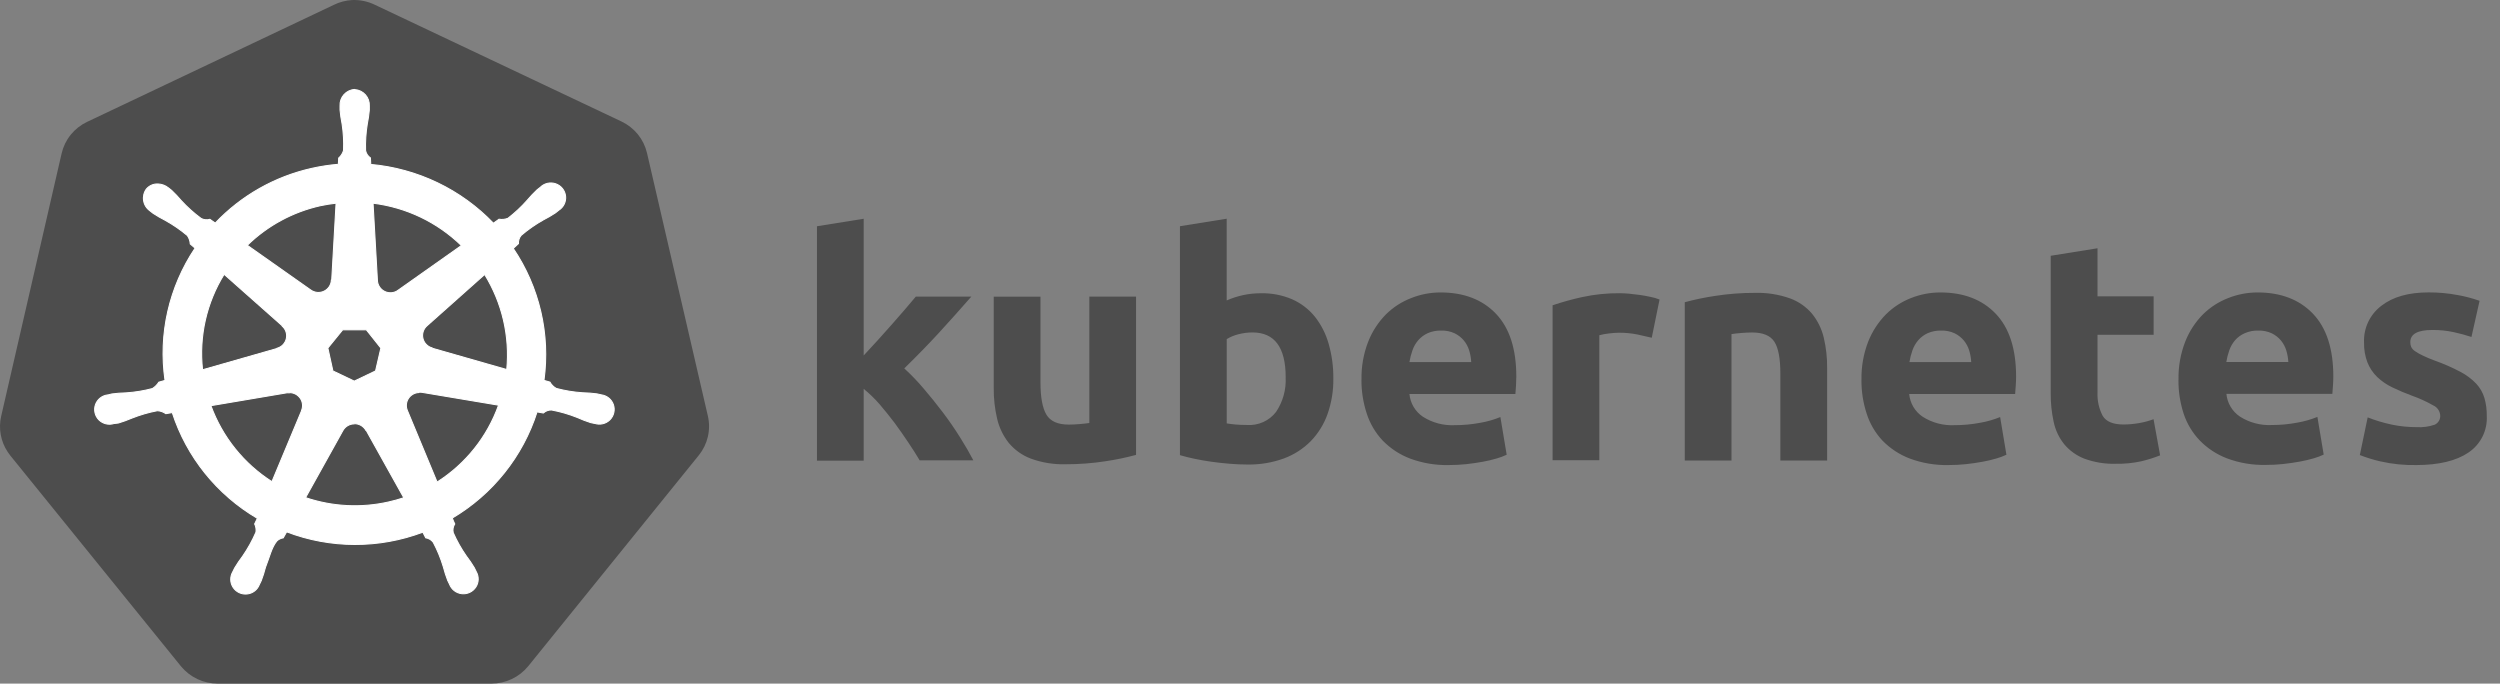
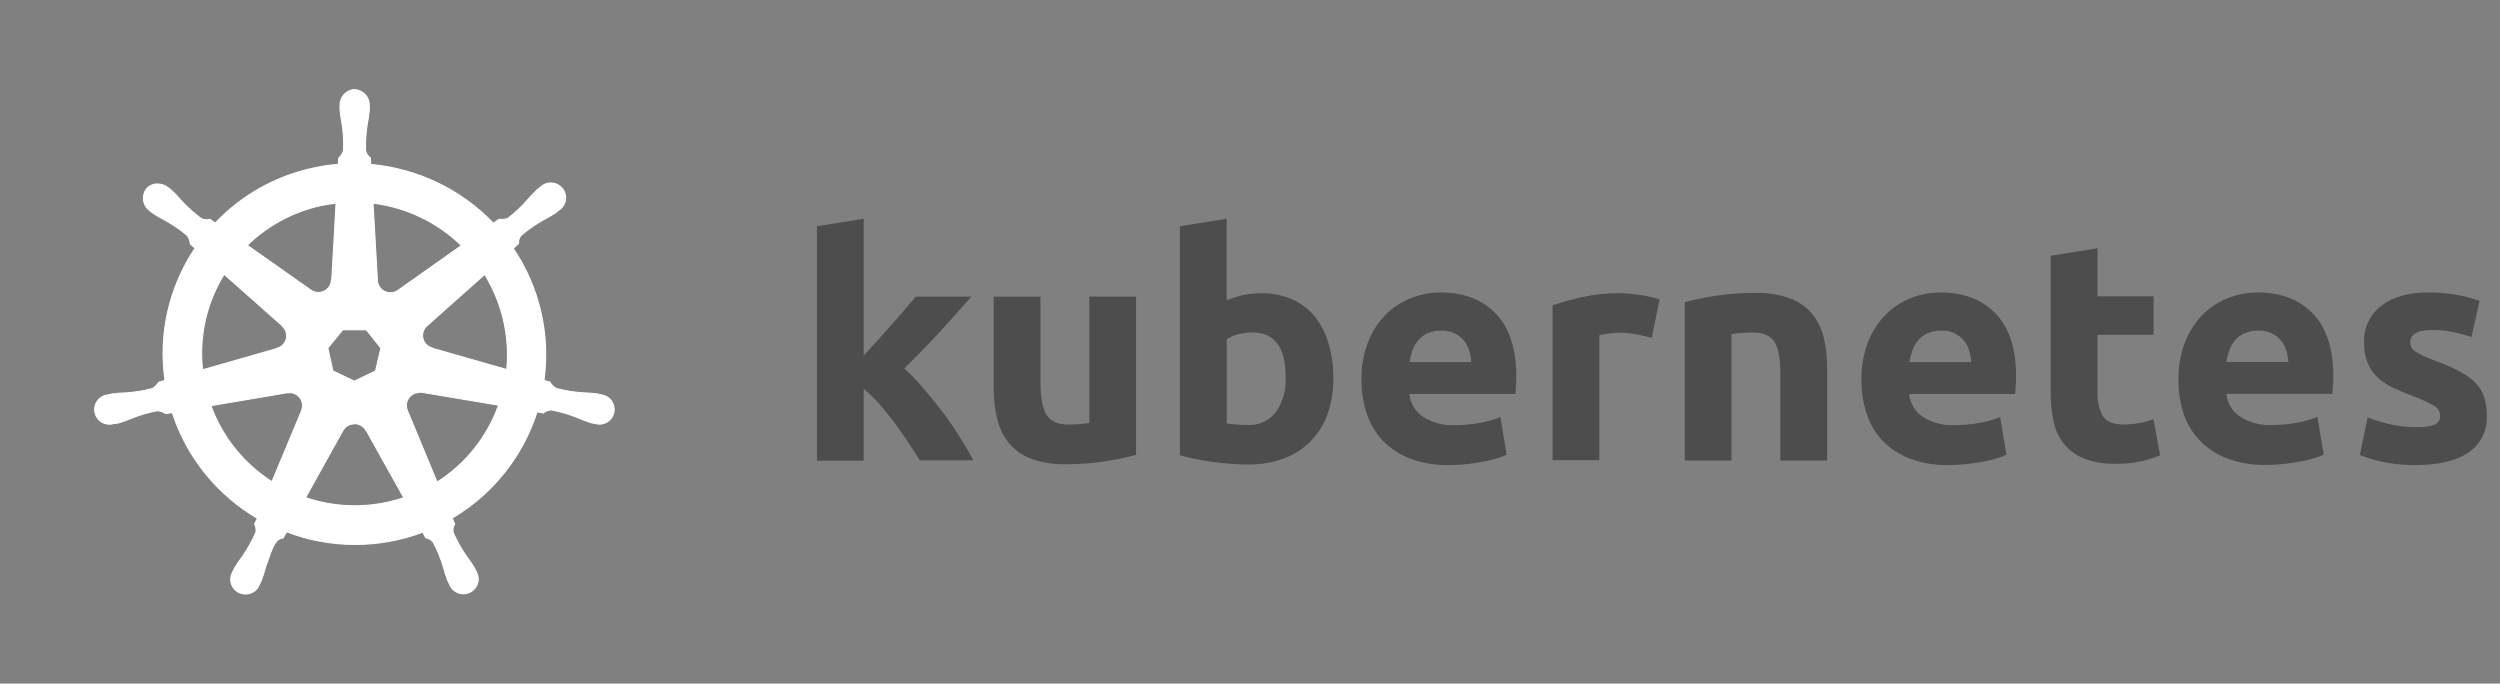
<svg xmlns="http://www.w3.org/2000/svg" width="128" height="35" viewBox="0 0 128 35" fill="none">
  <rect x="0" y="0" width="128" height="35" fill="#808080" stroke="none" />
-   <path d="M18.027 0.002C17.703 0.021 17.385 0.105 17.093 0.248L4.461 6.239C4.135 6.393 3.848 6.618 3.622 6.898C3.396 7.177 3.237 7.504 3.156 7.853L0.062 21.301C-0.011 21.613 -0.02 21.936 0.037 22.252C0.094 22.567 0.214 22.867 0.391 23.135C0.434 23.2 0.48 23.263 0.527 23.324L9.266 34.114C9.494 34.392 9.781 34.615 10.107 34.769C10.432 34.922 10.788 35.001 11.149 35H25.158C25.52 35.001 25.878 34.921 26.204 34.766C26.531 34.612 26.818 34.386 27.046 34.107L35.777 23.312C36.003 23.033 36.162 22.707 36.243 22.358C36.324 22.01 36.324 21.647 36.243 21.299L33.127 7.836C33.045 7.487 32.886 7.16 32.66 6.88C32.434 6.601 32.147 6.376 31.821 6.221L19.199 0.248C18.835 0.07 18.432 -0.014 18.027 0.002Z" fill="#4D4D4D" />
  <path d="M18.154 4.58C17.944 4.594 17.749 4.69 17.61 4.846C17.471 5.002 17.399 5.206 17.41 5.414V5.626C17.431 5.866 17.466 6.104 17.514 6.34C17.584 6.791 17.609 7.247 17.589 7.703C17.545 7.854 17.459 7.988 17.341 8.092L17.324 8.412C16.864 8.45 16.408 8.52 15.959 8.621C14.068 9.044 12.348 10.02 11.02 11.422L10.747 11.23C10.598 11.274 10.437 11.258 10.299 11.186C9.931 10.915 9.59 10.609 9.281 10.273C9.126 10.088 8.961 9.913 8.786 9.748L8.617 9.615C8.468 9.496 8.284 9.427 8.092 9.419C7.978 9.413 7.864 9.434 7.759 9.48C7.655 9.526 7.562 9.596 7.49 9.684C7.367 9.856 7.318 10.069 7.353 10.276C7.387 10.484 7.504 10.669 7.676 10.792L7.832 10.915C8.034 11.048 8.243 11.17 8.459 11.279C8.861 11.501 9.24 11.762 9.591 12.057C9.681 12.184 9.733 12.335 9.742 12.49L9.989 12.704C8.653 14.696 8.105 17.108 8.449 19.477L8.132 19.568C8.049 19.699 7.938 19.81 7.807 19.893C7.364 20.011 6.91 20.085 6.452 20.115C6.21 20.12 5.967 20.139 5.727 20.171L5.528 20.221H5.504C5.364 20.239 5.232 20.296 5.123 20.385C5.014 20.474 4.932 20.591 4.886 20.724C4.841 20.856 4.833 20.999 4.865 21.135C4.896 21.272 4.965 21.397 5.064 21.497C5.164 21.596 5.289 21.666 5.426 21.699C5.563 21.732 5.707 21.726 5.841 21.683H5.855L6.061 21.658C6.292 21.589 6.518 21.507 6.74 21.412C7.165 21.242 7.607 21.113 8.057 21.028C8.213 21.037 8.364 21.09 8.491 21.18L8.82 21.124C9.558 23.397 11.108 25.324 13.177 26.538L13.039 26.826C13.102 26.958 13.126 27.105 13.105 27.25C12.918 27.681 12.689 28.093 12.422 28.48C12.275 28.673 12.139 28.873 12.016 29.081L11.916 29.283C11.846 29.403 11.81 29.541 11.813 29.68C11.816 29.82 11.859 29.956 11.935 30.073C12.012 30.19 12.119 30.284 12.246 30.343C12.373 30.403 12.514 30.427 12.654 30.411C12.794 30.396 12.926 30.343 13.037 30.257C13.148 30.171 13.232 30.056 13.281 29.925L13.375 29.733C13.461 29.508 13.534 29.278 13.593 29.044C13.792 28.552 13.903 28.023 14.178 27.695C14.268 27.611 14.381 27.557 14.502 27.538L14.676 27.23C16.919 28.087 19.401 28.093 21.648 27.247L21.797 27.535C21.951 27.559 22.09 27.642 22.183 27.767C22.397 28.17 22.57 28.593 22.701 29.029C22.761 29.263 22.835 29.493 22.922 29.718L23.016 29.91C23.065 30.041 23.149 30.156 23.26 30.242C23.371 30.328 23.503 30.381 23.643 30.397C23.783 30.412 23.924 30.389 24.051 30.329C24.178 30.269 24.285 30.175 24.362 30.058C24.439 29.941 24.481 29.805 24.484 29.666C24.487 29.526 24.451 29.388 24.381 29.268L24.282 29.066C24.158 28.859 24.022 28.66 23.875 28.468C23.614 28.093 23.39 27.695 23.206 27.277C23.188 27.201 23.186 27.121 23.199 27.044C23.212 26.967 23.241 26.893 23.283 26.826C23.235 26.728 23.193 26.627 23.157 26.524C25.224 25.301 26.768 23.367 27.497 21.089L27.819 21.146C27.934 21.041 28.086 20.986 28.242 20.991C28.693 21.076 29.134 21.205 29.56 21.375C29.781 21.475 30.008 21.562 30.239 21.636C30.293 21.651 30.372 21.66 30.437 21.678H30.452C30.585 21.721 30.729 21.727 30.866 21.694C31.003 21.662 31.128 21.591 31.228 21.492C31.327 21.392 31.396 21.267 31.427 21.13C31.459 20.994 31.451 20.851 31.406 20.718C31.36 20.586 31.278 20.468 31.168 20.379C31.058 20.29 30.926 20.234 30.786 20.216L30.563 20.166C30.322 20.134 30.08 20.115 29.837 20.11C29.38 20.08 28.926 20.006 28.482 19.888C28.345 19.812 28.232 19.7 28.155 19.564L27.851 19.475C28.177 17.108 27.618 14.703 26.278 12.719L26.545 12.473C26.535 12.318 26.585 12.165 26.687 12.047C27.035 11.75 27.412 11.487 27.811 11.262C28.027 11.153 28.236 11.031 28.438 10.898L28.604 10.765C28.726 10.69 28.823 10.582 28.886 10.453C28.949 10.325 28.974 10.182 28.958 10.04C28.942 9.898 28.886 9.764 28.797 9.652C28.707 9.541 28.588 9.457 28.453 9.41C28.317 9.363 28.171 9.355 28.031 9.387C27.892 9.419 27.764 9.49 27.663 9.591L27.494 9.724C27.319 9.889 27.154 10.064 26.999 10.248C26.699 10.588 26.367 10.899 26.008 11.176C25.863 11.234 25.704 11.251 25.55 11.225L25.262 11.429C23.605 9.703 21.374 8.634 18.983 8.419C18.983 8.321 18.968 8.139 18.966 8.085C18.837 7.997 18.748 7.863 18.718 7.71C18.703 7.255 18.732 6.799 18.805 6.349C18.853 6.114 18.888 5.875 18.909 5.636V5.422C18.92 5.213 18.848 5.009 18.709 4.853C18.57 4.697 18.375 4.602 18.166 4.587L18.154 4.58ZM17.207 10.403L16.984 14.341H16.967C16.962 14.46 16.924 14.576 16.858 14.677C16.792 14.777 16.699 14.857 16.591 14.909C16.482 14.961 16.362 14.983 16.242 14.972C16.122 14.961 16.007 14.918 15.909 14.848L12.66 12.559C13.694 11.549 14.992 10.847 16.407 10.531C16.672 10.475 16.94 10.432 17.21 10.403H17.207ZM19.1 10.403C20.806 10.613 22.396 11.375 23.625 12.571L20.405 14.845C20.308 14.923 20.191 14.972 20.067 14.986C19.943 15 19.817 14.98 19.705 14.927C19.592 14.874 19.496 14.791 19.429 14.687C19.361 14.583 19.325 14.462 19.323 14.338L19.1 10.403ZM11.476 14.043L14.448 16.677V16.694C14.539 16.773 14.606 16.874 14.643 16.988C14.681 17.102 14.686 17.224 14.659 17.34C14.632 17.457 14.574 17.564 14.49 17.651C14.407 17.737 14.302 17.799 14.185 17.831V17.843L10.371 18.933C10.182 17.226 10.57 15.504 11.476 14.041V14.043ZM24.809 14.043C25.712 15.503 26.111 17.215 25.946 18.921L22.127 17.828V17.814C22.01 17.782 21.905 17.72 21.822 17.633C21.738 17.547 21.68 17.44 21.653 17.323C21.626 17.206 21.631 17.085 21.669 16.971C21.706 16.857 21.773 16.755 21.864 16.677L24.812 14.053L24.809 14.043ZM17.544 16.886H18.758L19.501 17.821L19.229 18.992L18.139 19.514L17.044 18.992L16.786 17.819L17.544 16.886ZM21.44 20.085C21.491 20.079 21.543 20.079 21.594 20.085L25.527 20.745C24.948 22.369 23.84 23.755 22.379 24.683L20.858 21.02C20.817 20.922 20.799 20.816 20.807 20.71C20.816 20.603 20.849 20.501 20.906 20.41C20.962 20.32 21.04 20.244 21.132 20.19C21.224 20.135 21.328 20.104 21.436 20.098L21.44 20.085ZM14.834 20.102C14.944 20.104 15.051 20.133 15.147 20.185C15.242 20.238 15.324 20.313 15.383 20.404C15.443 20.496 15.479 20.6 15.488 20.708C15.497 20.817 15.479 20.926 15.436 21.025V21.04L13.923 24.663C12.479 23.741 11.381 22.373 10.797 20.77L14.696 20.11C14.739 20.106 14.783 20.106 14.827 20.11L14.834 20.102ZM18.129 21.692C18.253 21.689 18.375 21.719 18.483 21.78C18.59 21.842 18.679 21.931 18.738 22.04H18.753L20.675 25.485C20.423 25.569 20.167 25.641 19.907 25.699C18.493 26.021 17.017 25.945 15.644 25.48L17.561 22.035C17.619 21.935 17.701 21.852 17.801 21.794C17.9 21.736 18.013 21.704 18.129 21.702V21.692Z" fill="white" stroke="white" stroke-width="0.054" />
  <path d="M44.221 18.2L44.952 17.407C45.203 17.132 45.446 16.859 45.682 16.59L46.351 15.822C46.559 15.579 46.738 15.368 46.889 15.187H49.732C49.164 15.835 48.611 16.453 48.072 17.041C47.533 17.628 46.941 18.235 46.299 18.862C46.651 19.184 46.982 19.528 47.29 19.893C47.632 20.292 47.962 20.702 48.281 21.124C48.599 21.545 48.893 21.972 49.162 22.404C49.43 22.83 49.654 23.219 49.836 23.57H47.087C46.922 23.291 46.727 22.984 46.502 22.65C46.278 22.313 46.046 21.983 45.809 21.66C45.561 21.332 45.302 21.01 45.031 20.693C44.784 20.409 44.513 20.148 44.221 19.91V23.587H41.828V11.584L44.221 11.2V18.202V18.2ZM58.166 23.29C57.649 23.43 57.124 23.539 56.593 23.617C55.925 23.72 55.249 23.771 54.572 23.77C53.962 23.787 53.354 23.69 52.781 23.482C52.34 23.315 51.95 23.038 51.649 22.677C51.363 22.315 51.16 21.895 51.055 21.446C50.933 20.928 50.874 20.398 50.879 19.866V15.19H53.272V19.571C53.272 20.337 53.373 20.89 53.576 21.23C53.779 21.569 54.159 21.739 54.716 21.739C54.881 21.739 55.062 21.731 55.261 21.714C55.459 21.698 55.63 21.679 55.773 21.658V15.185H58.166V23.29ZM68.267 19.381C68.276 20 68.175 20.616 67.97 21.2C67.787 21.718 67.493 22.192 67.11 22.588C66.722 22.98 66.251 23.283 65.731 23.474C65.134 23.69 64.503 23.795 63.868 23.784C63.579 23.784 63.277 23.771 62.962 23.745C62.648 23.719 62.337 23.684 62.03 23.642C61.725 23.599 61.433 23.548 61.156 23.489C60.878 23.43 60.631 23.368 60.413 23.304V11.582L62.806 11.198V15.382C63.074 15.265 63.354 15.174 63.64 15.111C63.946 15.045 64.258 15.013 64.572 15.015C65.118 15.004 65.66 15.11 66.162 15.325C66.612 15.525 67.009 15.829 67.319 16.211C67.643 16.621 67.882 17.09 68.024 17.592C68.192 18.174 68.273 18.776 68.267 19.381ZM65.827 19.317C65.827 17.786 65.26 17.021 64.126 17.021C63.879 17.021 63.633 17.053 63.395 17.117C63.188 17.169 62.99 17.252 62.808 17.363V21.677C62.924 21.699 63.072 21.718 63.254 21.734C63.435 21.75 63.634 21.759 63.848 21.759C64.132 21.778 64.417 21.727 64.676 21.61C64.936 21.494 65.162 21.314 65.335 21.089C65.686 20.567 65.858 19.945 65.825 19.317H65.827ZM69.709 19.445C69.694 18.778 69.811 18.114 70.053 17.491C70.258 16.97 70.567 16.496 70.96 16.096C71.328 15.732 71.768 15.448 72.253 15.261C72.73 15.071 73.239 14.973 73.754 14.973C74.953 14.973 75.9 15.338 76.595 16.066C77.288 16.794 77.635 17.866 77.635 19.28C77.635 19.418 77.63 19.57 77.62 19.736C77.61 19.9 77.6 20.046 77.588 20.174H72.163C72.185 20.407 72.258 20.632 72.377 20.833C72.497 21.034 72.66 21.207 72.855 21.338C73.342 21.648 73.914 21.798 74.492 21.768C74.926 21.769 75.359 21.728 75.785 21.648C76.14 21.588 76.487 21.489 76.82 21.353L77.142 23.282C76.977 23.36 76.805 23.424 76.629 23.474C76.395 23.543 76.157 23.599 75.916 23.642C75.652 23.691 75.371 23.732 75.074 23.765C74.775 23.796 74.475 23.812 74.175 23.811C73.499 23.826 72.826 23.712 72.193 23.477C71.665 23.276 71.189 22.962 70.796 22.559C70.424 22.164 70.145 21.693 69.979 21.178C69.795 20.619 69.703 20.035 69.706 19.448L69.709 19.445ZM75.326 18.535C75.316 18.334 75.281 18.136 75.222 17.944C75.166 17.758 75.074 17.585 74.95 17.434C74.822 17.282 74.663 17.157 74.484 17.068C74.266 16.966 74.027 16.917 73.786 16.925C73.548 16.919 73.312 16.965 73.095 17.06C72.911 17.145 72.747 17.267 72.614 17.42C72.483 17.573 72.382 17.749 72.317 17.939C72.248 18.133 72.196 18.333 72.163 18.537H75.326V18.535ZM84.57 17.292C84.356 17.239 84.108 17.183 83.827 17.124C83.521 17.064 83.209 17.034 82.896 17.036C82.716 17.038 82.537 17.051 82.359 17.075C82.199 17.093 82.041 17.122 81.885 17.164V23.563H79.493V15.63C79.987 15.464 80.49 15.324 80.999 15.212C81.639 15.073 82.293 15.006 82.948 15.013C83.077 15.013 83.232 15.021 83.414 15.037C83.595 15.054 83.777 15.075 83.959 15.101C84.14 15.127 84.322 15.16 84.504 15.2C84.663 15.23 84.819 15.275 84.969 15.335L84.57 17.292ZM86.255 15.475C86.772 15.335 87.297 15.226 87.828 15.148C88.497 15.044 89.174 14.993 89.851 14.995C90.462 14.977 91.071 15.073 91.647 15.276C92.087 15.437 92.478 15.709 92.779 16.066C93.065 16.421 93.268 16.835 93.374 17.277C93.496 17.789 93.555 18.314 93.549 18.84V23.58H91.154V19.125C91.154 18.359 91.053 17.817 90.85 17.501C90.647 17.183 90.267 17.023 89.71 17.023C89.545 17.023 89.363 17.032 89.165 17.048C88.967 17.064 88.796 17.083 88.653 17.105V23.578H86.26V15.475H86.255ZM95.308 19.445C95.294 18.778 95.411 18.114 95.652 17.491C95.858 16.97 96.166 16.496 96.559 16.096C96.925 15.733 97.361 15.449 97.842 15.261C98.32 15.071 98.829 14.974 99.343 14.973C100.542 14.973 101.489 15.338 102.184 16.066C102.878 16.794 103.224 17.866 103.224 19.28C103.224 19.418 103.219 19.57 103.207 19.736C103.196 19.9 103.185 20.046 103.175 20.174H97.75C97.772 20.407 97.845 20.632 97.964 20.833C98.084 21.034 98.247 21.207 98.442 21.338C98.929 21.648 99.501 21.798 100.079 21.768C100.513 21.769 100.945 21.728 101.372 21.648C101.727 21.588 102.074 21.489 102.407 21.353L102.729 23.282C102.564 23.36 102.392 23.424 102.216 23.474C101.982 23.543 101.744 23.599 101.503 23.642C101.239 23.691 100.958 23.732 100.661 23.765C100.362 23.796 100.062 23.812 99.762 23.811C99.086 23.826 98.413 23.712 97.78 23.477C97.252 23.276 96.775 22.962 96.383 22.559C96.012 22.162 95.734 21.688 95.571 21.171C95.39 20.614 95.301 20.032 95.306 19.448L95.308 19.445ZM100.926 18.535C100.916 18.334 100.881 18.136 100.822 17.944C100.766 17.758 100.673 17.585 100.549 17.434C100.421 17.282 100.263 17.157 100.084 17.068C99.866 16.966 99.626 16.917 99.385 16.925C99.148 16.919 98.912 16.965 98.694 17.06C98.51 17.145 98.346 17.267 98.214 17.42C98.083 17.573 97.982 17.749 97.916 17.939C97.847 18.133 97.796 18.333 97.763 18.537H100.926V18.535ZM105 13.095L107.393 12.711V15.173H110.266V17.142H107.393V20.095C107.373 20.51 107.465 20.923 107.658 21.291C107.835 21.586 108.19 21.734 108.723 21.734C108.99 21.733 109.256 21.709 109.518 21.663C109.772 21.62 110.021 21.553 110.262 21.463L110.598 23.314C110.285 23.439 109.963 23.54 109.635 23.617C109.208 23.71 108.771 23.753 108.334 23.745C107.782 23.762 107.232 23.672 106.715 23.482C106.315 23.326 105.961 23.072 105.687 22.743C105.42 22.41 105.236 22.02 105.149 21.604C105.043 21.119 104.992 20.623 104.996 20.127V13.095H105ZM111.54 19.445C111.525 18.778 111.642 18.114 111.884 17.491C112.089 16.97 112.397 16.496 112.79 16.096C113.159 15.732 113.599 15.448 114.083 15.261C114.561 15.071 115.07 14.974 115.585 14.973C116.783 14.973 117.73 15.338 118.426 16.066C119.119 16.794 119.466 17.863 119.466 19.273C119.466 19.411 119.46 19.562 119.449 19.728C119.437 19.892 119.426 20.038 119.416 20.166H113.992C114.013 20.399 114.087 20.625 114.207 20.826C114.327 21.027 114.49 21.2 114.685 21.33C115.173 21.64 115.745 21.791 116.323 21.761C116.756 21.761 117.189 21.721 117.616 21.64C117.971 21.58 118.318 21.481 118.651 21.345L118.973 23.275C118.808 23.353 118.636 23.417 118.46 23.467C118.226 23.535 117.988 23.591 117.747 23.634C117.483 23.683 117.202 23.724 116.905 23.757C116.606 23.789 116.306 23.804 116.006 23.804C115.33 23.819 114.657 23.705 114.024 23.469C113.496 23.268 113.019 22.955 112.627 22.551C112.251 22.158 111.968 21.686 111.8 21.171C111.62 20.614 111.531 20.032 111.537 19.448L111.54 19.445ZM117.162 18.535C117.152 18.334 117.117 18.136 117.058 17.944C117.002 17.758 116.909 17.585 116.786 17.434C116.658 17.282 116.499 17.157 116.32 17.068C116.102 16.966 115.863 16.917 115.622 16.925C115.384 16.919 115.148 16.965 114.931 17.06C114.742 17.143 114.574 17.264 114.438 17.417C114.307 17.57 114.206 17.746 114.14 17.936C114.071 18.131 114.02 18.331 113.987 18.535H117.162ZM123.734 21.869C124.05 21.889 124.366 21.845 124.665 21.741C124.756 21.697 124.83 21.626 124.879 21.538C124.928 21.45 124.948 21.349 124.938 21.249C124.927 21.143 124.889 21.042 124.827 20.956C124.765 20.87 124.681 20.801 124.583 20.757C124.24 20.562 123.88 20.397 123.508 20.265C123.161 20.138 122.82 19.995 122.488 19.834C122.202 19.698 121.939 19.518 121.71 19.3C121.495 19.091 121.327 18.839 121.215 18.562C121.089 18.231 121.03 17.879 121.039 17.526C121.025 17.167 121.098 16.811 121.251 16.486C121.405 16.161 121.634 15.878 121.921 15.66C122.508 15.2 123.316 14.971 124.343 14.971C124.842 14.969 125.339 15.014 125.829 15.106C126.212 15.173 126.588 15.272 126.954 15.402L126.538 17.252C126.24 17.154 125.937 17.072 125.631 17.006C125.27 16.928 124.901 16.891 124.531 16.895C123.782 16.895 123.407 17.103 123.407 17.518C123.406 17.602 123.422 17.686 123.454 17.764C123.498 17.852 123.564 17.925 123.647 17.978C123.772 18.064 123.903 18.139 124.041 18.202C124.206 18.284 124.417 18.373 124.675 18.468C125.122 18.627 125.556 18.818 125.975 19.039C126.277 19.196 126.551 19.402 126.785 19.647C126.977 19.854 127.119 20.102 127.201 20.371C127.287 20.671 127.328 20.982 127.323 21.294C127.343 21.66 127.267 22.026 127.103 22.355C126.938 22.684 126.69 22.966 126.384 23.171C125.757 23.595 124.871 23.808 123.729 23.811C123.1 23.824 122.472 23.76 121.859 23.619C121.506 23.538 121.16 23.43 120.823 23.299L121.225 21.37C121.63 21.529 122.049 21.654 122.475 21.744C122.889 21.829 123.311 21.871 123.734 21.869Z" fill="#4D4D4D" />
</svg>